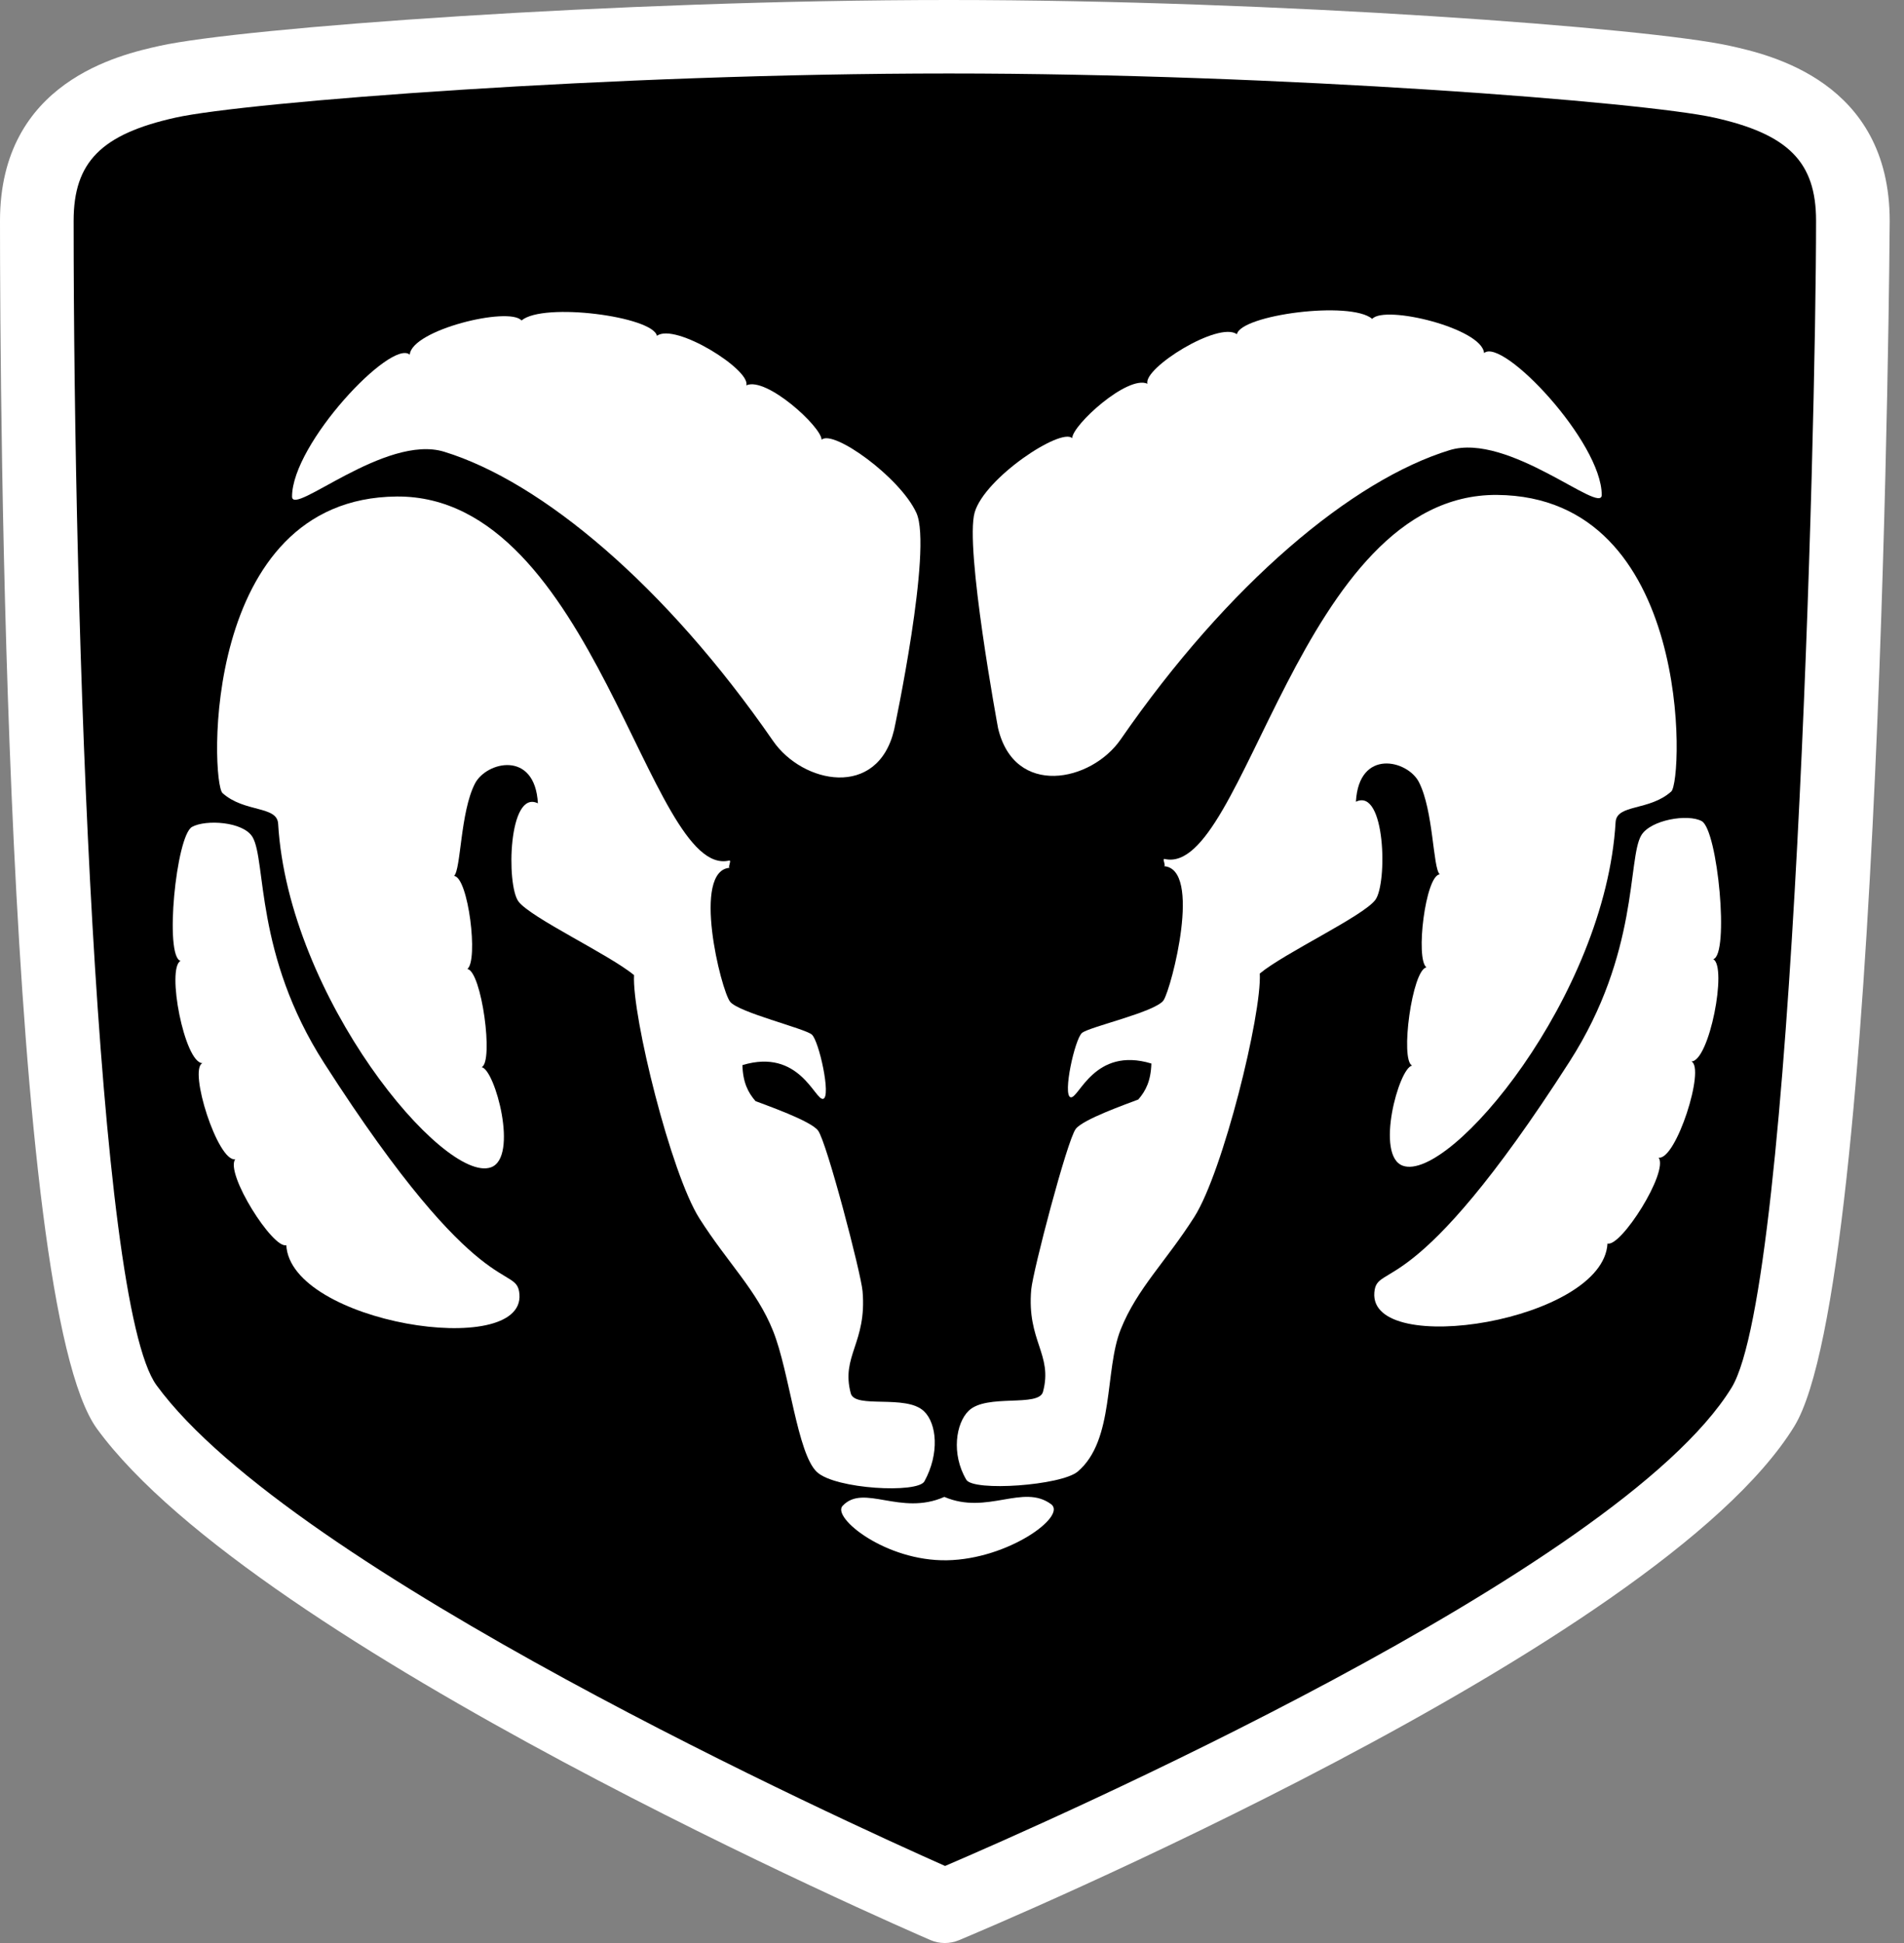
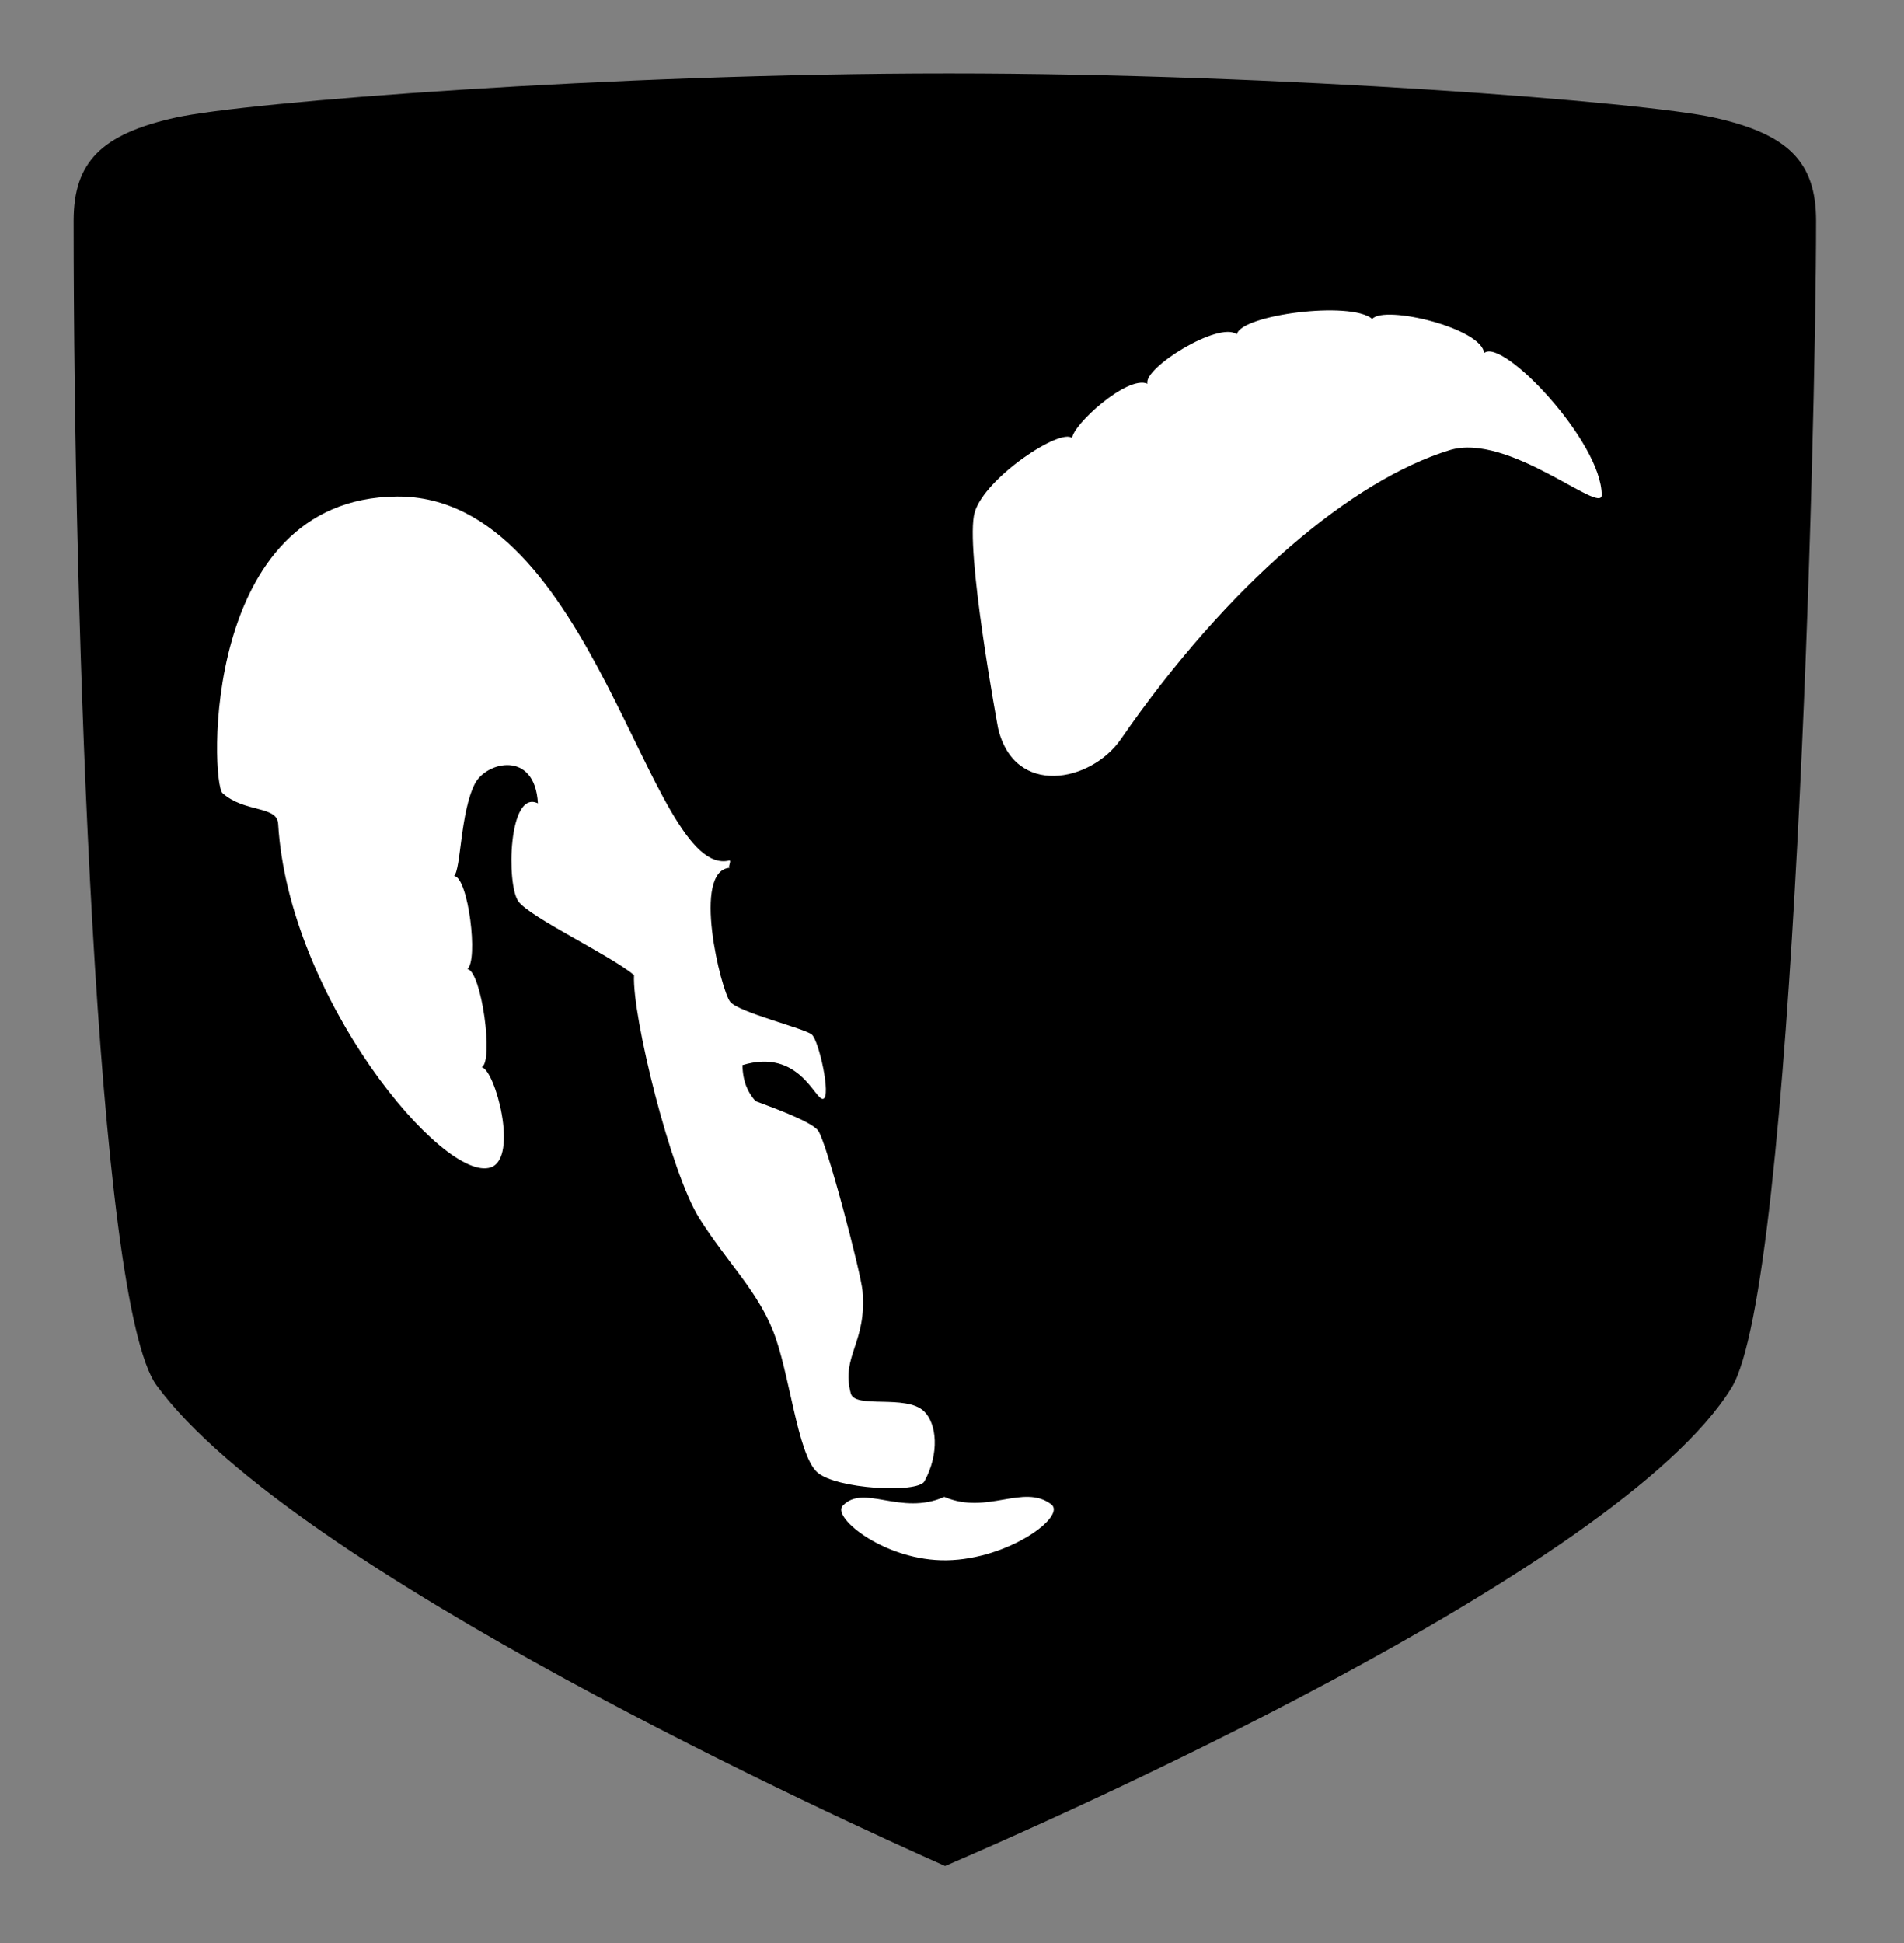
<svg xmlns="http://www.w3.org/2000/svg" width="49" height="50" viewBox="0 0 49 50" fill="none">
  <rect x="0" y="0" width="49" height="50" fill="#808080" stroke="none" />
-   <path fill-rule="evenodd" clip-rule="evenodd" d="M44.521 1.18C42.432 0.716 32.859 0 24.421 0C15.863 0 6.2 0.716 4.11 1.18C3.094 1.406 0 2.094 0 5.684C0 10.304 0.12 33.515 2.498 36.77C6.603 42.387 23.234 49.617 23.94 49.922C24.057 49.973 24.182 49.999 24.309 50C24.436 50.001 24.562 49.976 24.68 49.927C25.413 49.621 42.686 42.376 46.175 36.707C48.448 33.013 48.632 5.955 48.632 5.685C48.632 2.094 45.538 1.406 44.521 1.18Z" fill="white" />
  <path fill-rule="evenodd" clip-rule="evenodd" d="M44.562 35.71C41.651 40.44 26.859 46.93 24.322 48.017C21.838 46.914 7.514 40.419 4.028 35.647C2.474 33.521 1.895 16.138 1.895 5.68C1.895 4.171 2.607 3.451 4.521 3.026C6.316 2.627 15.73 1.891 24.421 1.891C32.989 1.891 42.316 2.627 44.111 3.026C46.025 3.451 46.737 4.171 46.737 5.68C46.737 11.073 46.169 33.097 44.562 35.71Z" fill="black" />
-   <path fill-rule="evenodd" clip-rule="evenodd" d="M25.084 13.184C25.347 12.289 27.303 11 27.594 11.275C27.595 10.944 29.016 9.643 29.53 9.875C29.413 9.475 31.363 8.256 31.832 8.601C31.932 8.104 34.755 7.73 35.315 8.206C35.637 7.84 38.142 8.447 38.193 9.086C38.664 8.673 41.219 11.373 41.221 12.736C41.222 13.262 38.82 11.119 37.306 11.584C34.8 12.353 31.611 15.02 28.842 19.026C28.081 20.128 26.105 20.526 25.685 18.736C25.685 18.737 24.821 14.079 25.084 13.184Z" fill="white" />
-   <path fill-rule="evenodd" clip-rule="evenodd" d="M24.868 38.078C24.476 37.416 24.6 36.617 24.933 36.3C25.397 35.859 26.733 36.22 26.842 35.815C27.101 34.851 26.422 34.513 26.539 33.184C26.58 32.72 27.46 29.351 27.684 29.052C27.872 28.802 28.997 28.409 29.294 28.294C29.487 28.071 29.617 27.816 29.631 27.368C28.157 26.921 27.763 28.289 27.552 28.236C27.342 28.183 27.66 26.738 27.845 26.581C28.029 26.423 29.753 26.04 29.947 25.737C30.151 25.416 30.947 22.342 29.947 22.289C30.027 22.307 29.896 22.085 29.973 22.104C32.04 22.587 33.437 12.697 38.526 12.736C43.579 12.776 43.316 20.095 43.01 20.368C42.444 20.875 41.606 20.687 41.578 21.157C41.315 25.631 37.316 30.421 36.105 29.999C35.381 29.747 36 27.473 36.342 27.421C36.026 27.289 36.342 24.947 36.711 24.894C36.421 24.684 36.684 22.526 37.052 22.5C36.874 22.336 36.893 20.858 36.515 20.124C36.224 19.558 34.971 19.254 34.895 20.631C35.657 20.263 35.71 22.736 35.394 23.158C35.078 23.579 33.052 24.526 32.421 25.052C32.474 26.105 31.473 30.158 30.736 31.316C30 32.473 29.263 33.158 28.842 34.21C28.42 35.263 28.691 37.057 27.736 37.868C27.314 38.227 25.05 38.387 24.868 38.078Z" fill="white" />
-   <path fill-rule="evenodd" clip-rule="evenodd" d="M42.237 21.499C42.473 21.095 43.444 20.936 43.795 21.131C44.207 21.36 44.511 24.578 44.09 24.683C44.458 24.871 43.992 27.312 43.527 27.315C43.895 27.473 43.132 29.867 42.685 29.789C42.948 30.157 41.711 32.105 41.369 31.999C41.263 33.999 35.233 34.954 35.369 33.262C35.435 32.448 36.337 33.645 40.395 27.315C42.185 24.523 41.883 22.102 42.237 21.499ZM23.584 13.199C23.163 12.278 21.435 11.041 21.144 11.316C21.142 10.985 19.721 9.684 19.207 9.916C19.324 9.516 17.374 8.296 16.906 8.642C16.805 8.145 13.982 7.771 13.422 8.247C13.1 7.881 10.595 8.488 10.545 9.127C10.073 8.713 7.519 11.414 7.516 12.777C7.515 13.303 9.918 11.16 11.431 11.625C13.937 12.394 17.126 15.061 19.895 19.067C20.656 20.169 22.589 20.567 23.011 18.777C23.011 18.778 24.005 14.12 23.584 13.199Z" fill="white" />
+   <path fill-rule="evenodd" clip-rule="evenodd" d="M25.084 13.184C25.347 12.289 27.303 11 27.594 11.275C27.595 10.944 29.016 9.643 29.53 9.875C29.413 9.475 31.363 8.256 31.832 8.601C31.932 8.104 34.755 7.73 35.315 8.206C35.637 7.84 38.142 8.447 38.193 9.086C38.664 8.673 41.219 11.373 41.221 12.736C41.222 13.262 38.82 11.119 37.306 11.584C34.8 12.353 31.611 15.02 28.842 19.026C28.081 20.128 26.105 20.526 25.685 18.736C25.685 18.737 24.821 14.079 25.084 13.184" fill="white" />
  <path fill-rule="evenodd" clip-rule="evenodd" d="M23.79 38.12C24.182 37.405 24.111 36.632 23.778 36.315C23.314 35.873 22.004 36.261 21.895 35.856C21.636 34.892 22.314 34.555 22.198 33.225C22.158 32.761 21.277 29.392 21.053 29.093C20.865 28.842 19.74 28.45 19.443 28.335C19.25 28.112 19.12 27.857 19.106 27.409C20.579 26.962 20.974 28.33 21.185 28.277C21.395 28.224 21.076 26.779 20.892 26.622C20.708 26.464 19.01 26.055 18.79 25.778C18.554 25.48 17.79 22.383 18.79 22.33C18.71 22.348 18.841 22.126 18.764 22.145C16.697 22.628 15.3 12.738 10.211 12.777C5.157 12.817 5.422 20.136 5.727 20.409C6.293 20.916 7.131 20.728 7.158 21.198C7.421 25.672 11.421 30.462 12.632 30.04C13.356 29.788 12.737 27.514 12.395 27.462C12.711 27.33 12.395 24.988 12.027 24.935C12.316 24.725 12.053 22.567 11.685 22.541C11.864 22.377 11.844 20.899 12.223 20.164C12.514 19.599 13.767 19.295 13.843 20.672C13.08 20.303 13.027 22.777 13.343 23.198C13.659 23.619 15.685 24.567 16.317 25.093C16.264 26.146 17.264 30.198 18.001 31.356C18.738 32.514 19.475 33.198 19.896 34.251C20.321 35.313 20.517 37.413 21.027 37.883C21.504 38.321 23.618 38.434 23.79 38.12ZM24.368 40.151C22.79 40.178 21.404 39.052 21.684 38.751C22.226 38.17 23.171 39.02 24.303 38.52C25.408 38.993 26.329 38.172 27.052 38.709C27.463 39.014 25.948 40.125 24.368 40.151Z" fill="white" />
-   <path fill-rule="evenodd" clip-rule="evenodd" d="M6.5 21.542C6.263 21.139 5.292 21.084 4.942 21.279C4.531 21.508 4.227 24.621 4.647 24.726C4.279 24.913 4.746 27.355 5.211 27.358C4.842 27.515 5.605 29.91 6.053 29.831C5.79 30.2 7.026 32.147 7.368 32.042C7.474 34.042 13.505 34.996 13.368 33.304C13.303 32.49 12.401 33.687 8.342 27.357C6.552 24.566 6.855 22.146 6.5 21.542Z" fill="white" />
</svg>